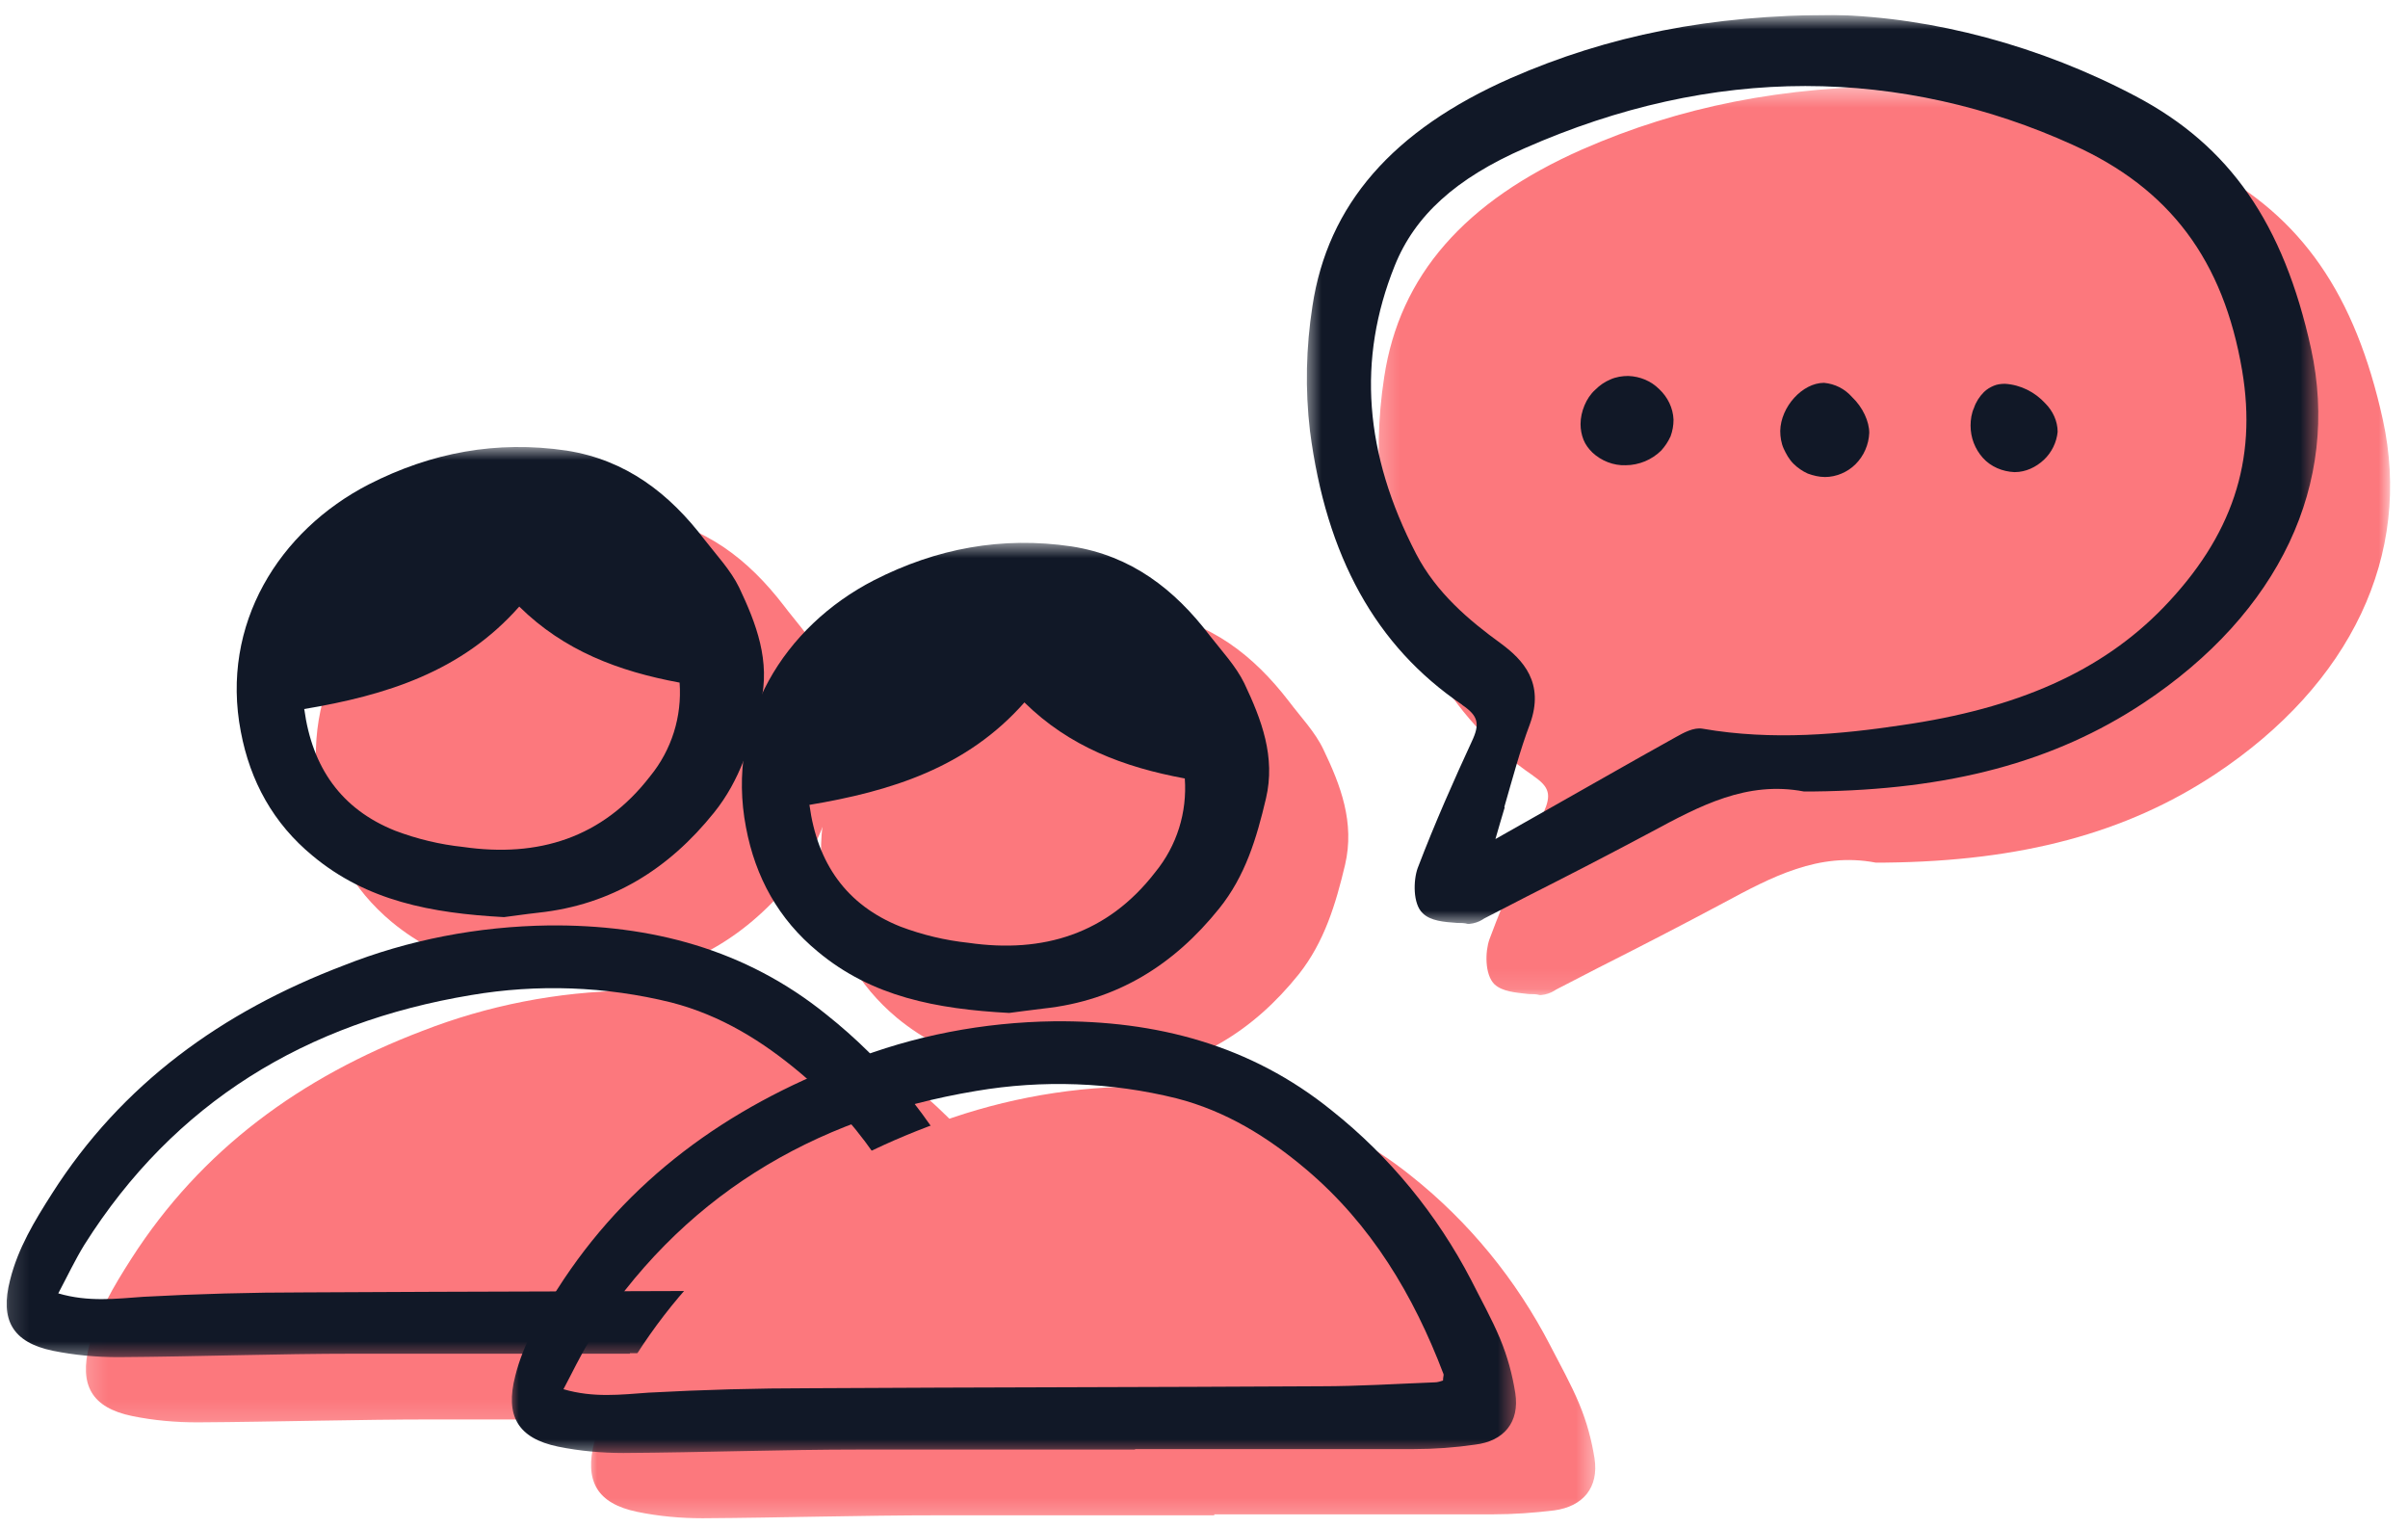
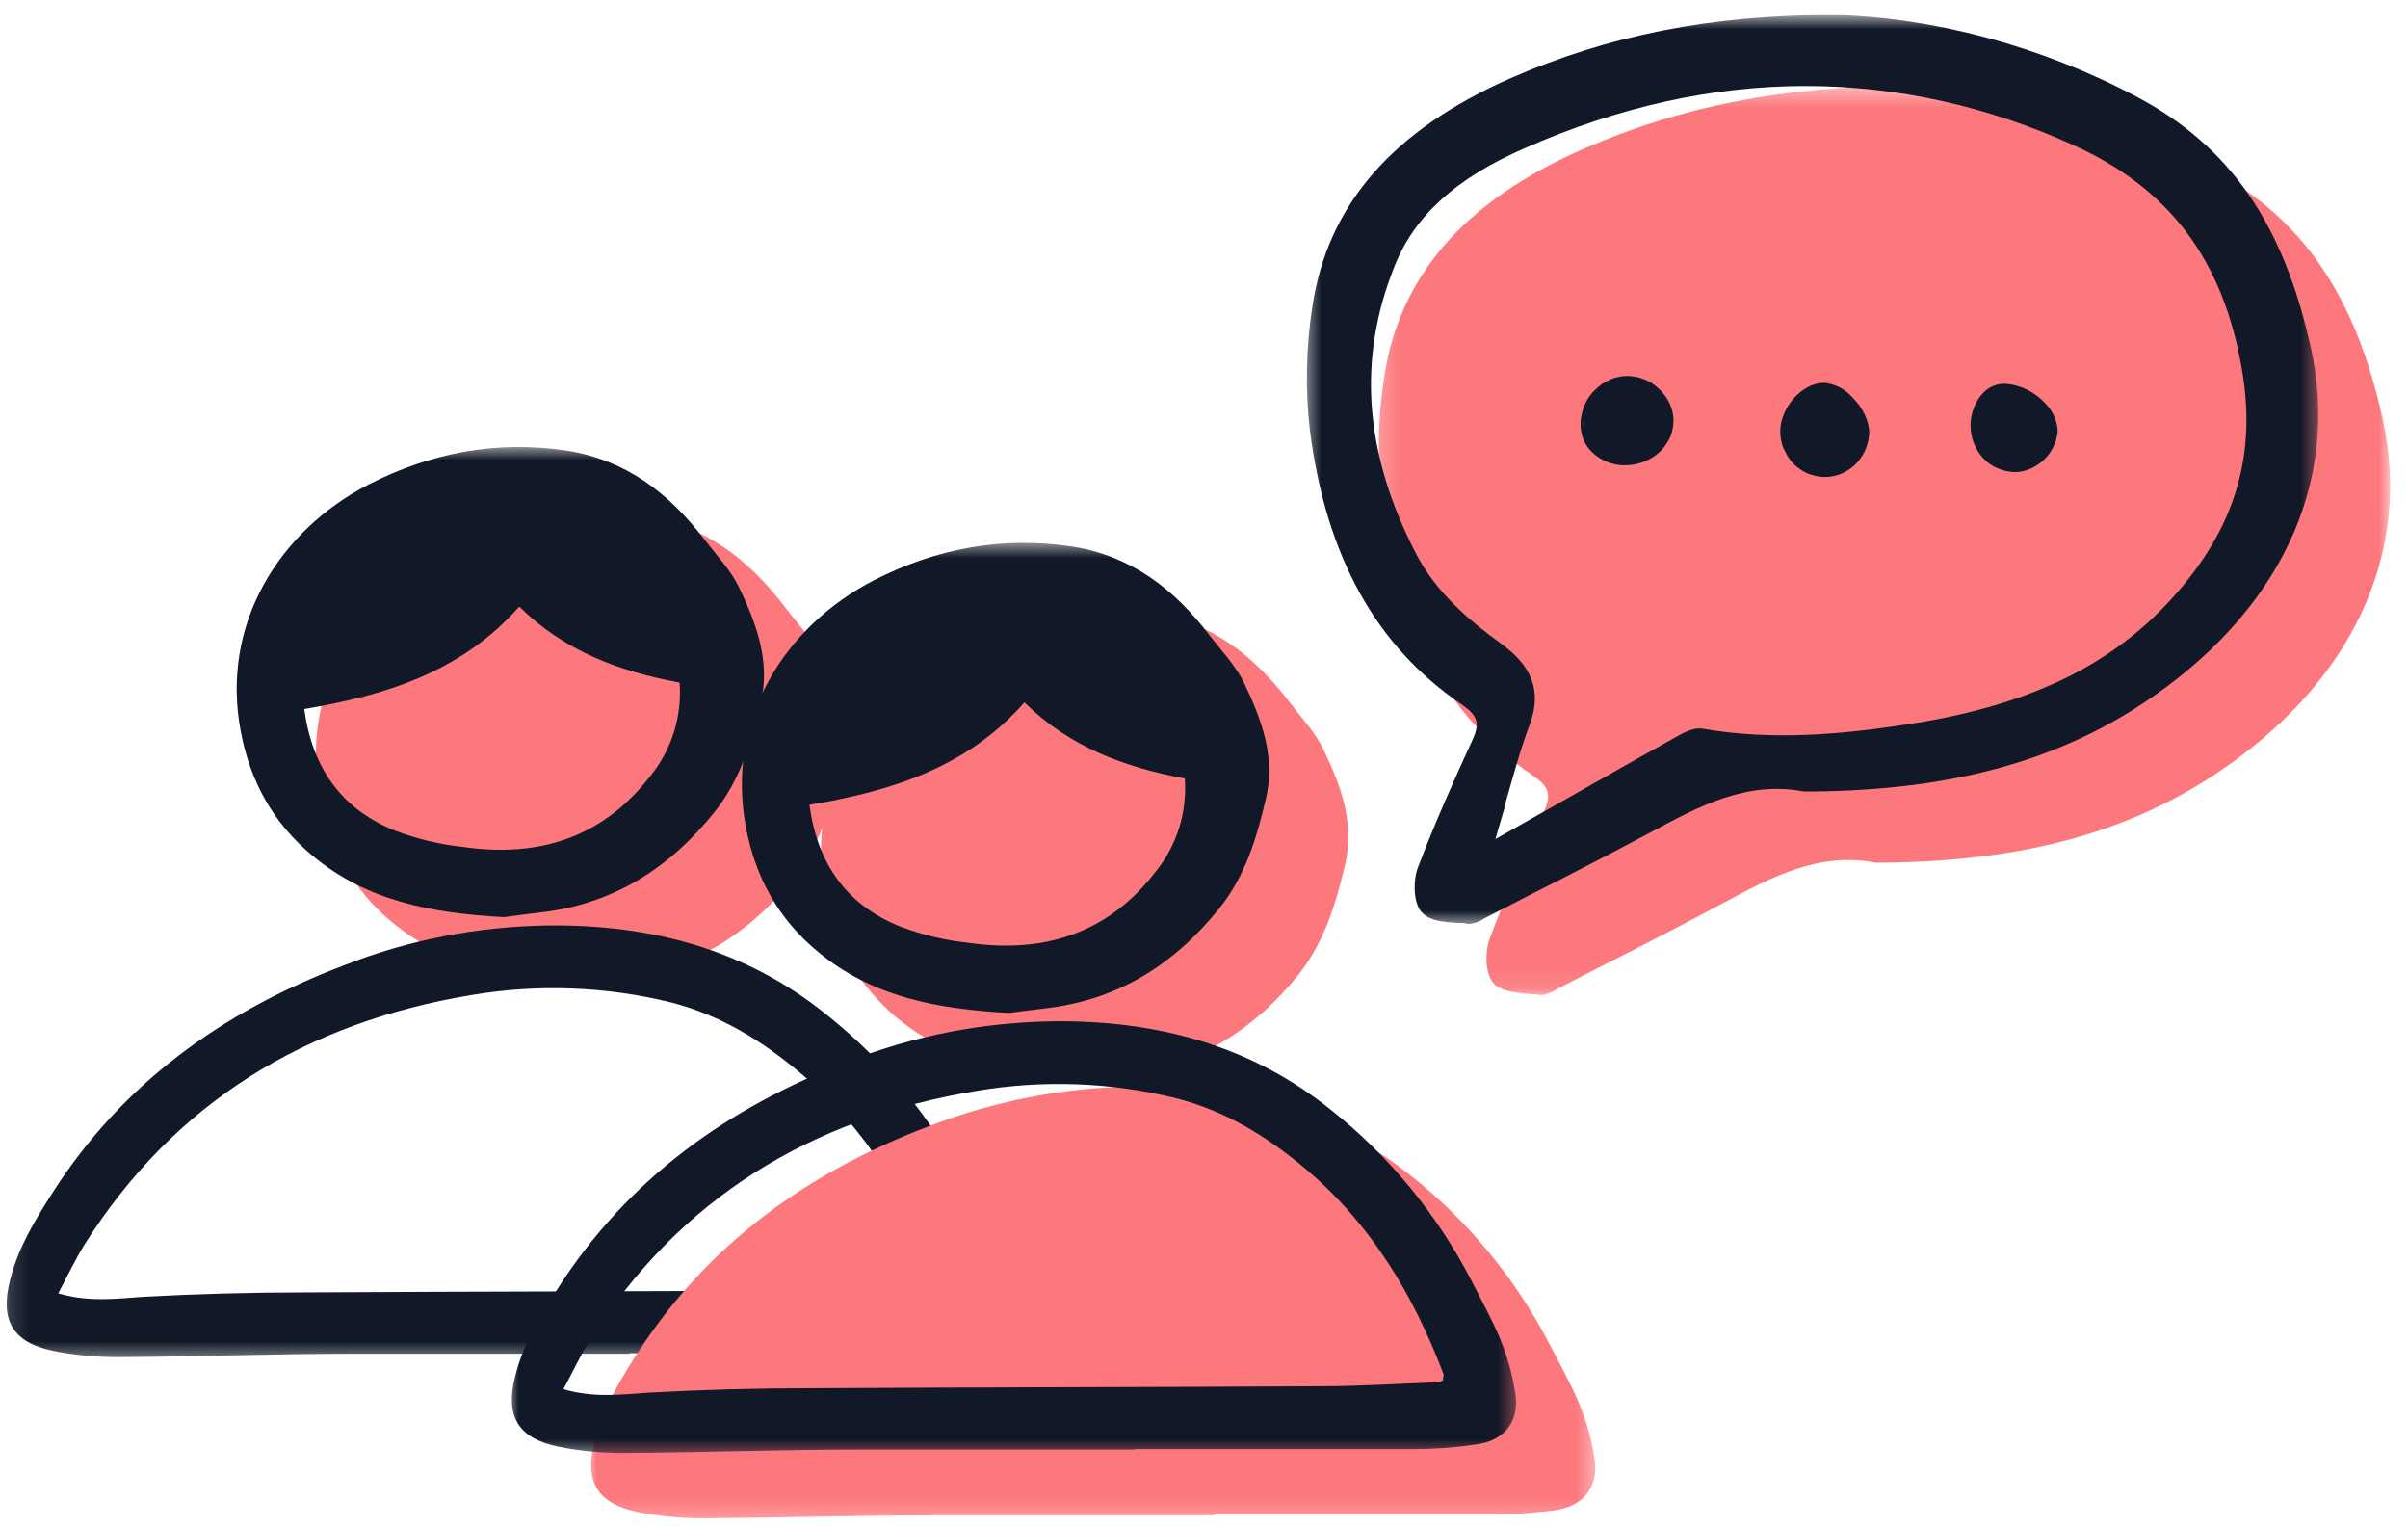
<svg xmlns="http://www.w3.org/2000/svg" width="123" height="78" viewBox="0 0 123 78" fill="none">
  <g clip-path="url(#clip0_16465_6834)">
    <mask id="mask0_16465_6834" style="mask-type:luminance" maskUnits="userSpaceOnUse" x="4" y="26" width="52" height="47">
      <path d="M55.794 26.117H4.184V72.865H55.794V26.117Z" fill="white" />
    </mask>
    <g mask="url(#mask0_16465_6834)">
      <path d="M29.785 50.193C26.067 49.992 22.775 49.366 20.011 47.086C18.001 45.407 16.82 43.253 16.343 40.748C15.287 35.236 18.328 30.451 22.876 28.096C26.067 26.467 29.409 25.841 32.977 26.392C36.017 26.843 38.228 28.572 40.037 30.927C40.64 31.729 41.369 32.48 41.796 33.382C42.675 35.211 43.404 37.115 42.901 39.269C42.424 41.274 41.846 43.203 40.54 44.856C38.228 47.737 35.313 49.566 31.544 49.967C30.866 50.042 30.213 50.142 29.785 50.193Z" fill="#FC787D" />
-       <path d="M36.221 72.49H22.2C18.155 72.49 14.134 72.615 10.089 72.64C8.958 72.64 7.853 72.54 6.747 72.315C4.687 71.889 4.033 70.736 4.561 68.707C4.963 67.104 5.817 65.675 6.697 64.298C10.29 58.686 15.391 55.003 21.572 52.648C24.914 51.345 28.482 50.644 32.075 50.594C37.276 50.594 42.126 51.821 46.271 55.153C49.236 57.508 51.648 60.465 53.382 63.822C53.885 64.799 54.438 65.776 54.865 66.803C55.242 67.705 55.493 68.632 55.644 69.584C55.87 71.062 55.066 72.039 53.583 72.239C52.553 72.365 51.498 72.44 50.468 72.44H36.221V72.49Z" fill="#FC787D" />
    </g>
    <mask id="mask1_16465_6834" style="mask-type:luminance" maskUnits="userSpaceOnUse" x="0" y="22" width="52" height="48">
      <path d="M51.751 22.76H0.141V69.509H51.751V22.76Z" fill="white" />
    </mask>
    <g mask="url(#mask1_16465_6834)">
      <path d="M25.744 46.836C22.025 46.635 18.733 46.009 15.969 43.704C13.959 42.05 12.778 39.896 12.301 37.366C11.246 31.879 14.261 27.094 18.834 24.739C22.025 23.11 25.367 22.484 28.935 23.01C31.975 23.486 34.186 25.19 35.995 27.57C36.598 28.347 37.327 29.123 37.754 30C38.634 31.854 39.362 33.758 38.86 35.888C38.382 37.917 37.804 39.846 36.473 41.499C34.161 44.38 31.246 46.209 27.503 46.61C26.824 46.685 26.171 46.785 25.744 46.836ZM15.542 36.213C15.944 39.194 17.427 41.324 20.191 42.426C21.321 42.852 22.477 43.128 23.658 43.253C27.477 43.804 30.769 42.802 33.206 39.645C34.312 38.293 34.84 36.589 34.714 34.86C31.598 34.284 28.809 33.232 26.523 30.977C23.583 34.309 19.713 35.512 15.517 36.213H15.542Z" fill="#111827" />
      <path d="M32.174 69.132H18.153C14.108 69.132 10.088 69.283 6.042 69.308C4.937 69.308 3.806 69.207 2.7 68.982C0.64 68.556 -0.013 67.404 0.514 65.374C0.916 63.746 1.771 62.343 2.65 60.965C6.218 55.353 11.344 51.67 17.525 49.316C20.867 47.988 24.435 47.311 28.028 47.261C33.229 47.211 38.079 48.464 42.224 51.821C45.189 54.176 47.602 57.132 49.335 60.464C49.838 61.466 50.391 62.443 50.818 63.47C51.195 64.372 51.446 65.299 51.597 66.251C51.823 67.729 51.019 68.706 49.536 68.882C48.506 69.032 47.451 69.107 46.421 69.107H32.174V69.132ZM47.903 65.625C47.903 65.424 47.953 65.324 47.928 65.274C46.395 61.241 44.235 57.633 40.918 54.827C38.958 53.174 36.822 51.846 34.285 51.194C30.943 50.368 27.45 50.242 24.058 50.819C15.64 52.222 8.907 56.28 4.308 63.571C3.831 64.347 3.429 65.199 2.977 66.051C4.509 66.502 5.916 66.326 7.324 66.226C10.088 66.076 12.851 66.001 15.615 66.001C24.284 65.951 32.978 65.951 41.647 65.9C43.581 65.9 45.516 65.775 47.476 65.7C47.627 65.7 47.778 65.65 47.928 65.6L47.903 65.625Z" fill="#111827" />
    </g>
    <mask id="mask2_16465_6834" style="mask-type:luminance" maskUnits="userSpaceOnUse" x="29" y="31" width="53" height="47">
      <path d="M81.598 31.011H29.988V77.76H81.598V31.011Z" fill="white" />
    </mask>
    <g mask="url(#mask2_16465_6834)">
      <path d="M55.59 55.087C51.871 54.887 48.58 54.26 45.816 51.981C43.806 50.302 42.625 48.148 42.147 45.642C41.092 40.13 44.132 35.345 48.68 32.99C51.871 31.362 55.213 30.736 58.781 31.287C61.822 31.738 64.033 33.467 65.842 35.822C66.445 36.623 67.174 37.375 67.601 38.277C68.48 40.105 69.209 42.01 68.706 44.164C68.229 46.168 67.651 48.097 66.344 49.751C64.033 52.632 61.118 54.461 57.349 54.862C56.671 54.937 56.017 55.037 55.59 55.087Z" fill="#FC787D" />
      <path d="M62.025 77.385H48.005C43.959 77.385 39.939 77.51 35.894 77.535C34.763 77.535 33.657 77.435 32.552 77.209C30.491 76.783 29.838 75.631 30.366 73.602C30.768 71.998 31.622 70.57 32.502 69.192C36.095 63.58 41.195 59.898 47.377 57.543C50.718 56.24 54.286 55.538 57.88 55.488C63.081 55.488 67.93 56.716 72.076 60.048C75.041 62.403 77.453 65.359 79.187 68.716C79.689 69.693 80.242 70.67 80.669 71.698C81.046 72.6 81.297 73.526 81.448 74.478C81.674 75.957 80.87 76.934 79.388 77.134C78.358 77.259 77.302 77.335 76.272 77.335H62.025V77.385Z" fill="#FC787D" />
    </g>
    <mask id="mask3_16465_6834" style="mask-type:luminance" maskUnits="userSpaceOnUse" x="25" y="27" width="53" height="48">
      <path d="M77.555 27.655H25.945V74.403H77.555V27.655Z" fill="white" />
    </mask>
    <g mask="url(#mask3_16465_6834)">
      <path d="M51.548 51.73C47.83 51.53 44.538 50.904 41.774 48.599C39.764 46.945 38.583 44.791 38.106 42.26C37.05 36.774 40.065 31.989 44.639 29.634C47.83 28.005 51.171 27.379 54.739 27.905C57.78 28.381 59.991 30.085 61.8 32.465C62.403 33.241 63.132 34.018 63.559 34.895C64.438 36.749 65.167 38.653 64.664 40.782C64.187 42.811 63.609 44.74 62.277 46.394C59.966 49.275 57.051 51.104 53.307 51.505C52.629 51.58 51.975 51.68 51.548 51.73ZM41.347 41.108C41.749 44.089 43.231 46.219 45.995 47.321C47.126 47.747 48.282 48.022 49.463 48.148C53.282 48.699 56.574 47.697 59.011 44.54C60.117 43.187 60.644 41.484 60.519 39.755C57.403 39.179 54.614 38.127 52.327 35.872C49.387 39.204 45.518 40.406 41.322 41.108H41.347Z" fill="#111827" />
      <path d="M57.978 74.027H43.958C39.912 74.027 35.892 74.177 31.847 74.202C30.741 74.202 29.61 74.102 28.505 73.877C26.445 73.451 25.791 72.298 26.319 70.269C26.721 68.641 27.575 67.238 28.455 65.86C32.023 60.248 37.148 56.565 43.33 54.21C46.672 52.882 50.239 52.206 53.833 52.156C59.034 52.106 63.883 53.358 68.029 56.715C70.994 59.07 73.406 62.027 75.14 65.359C75.643 66.361 76.195 67.338 76.623 68.365C76.999 69.267 77.251 70.194 77.401 71.146C77.628 72.624 76.823 73.601 75.341 73.776C74.311 73.927 73.255 74.002 72.225 74.002H57.978V74.027ZM73.708 70.52C73.708 70.319 73.758 70.219 73.733 70.169C72.2 66.135 70.039 62.528 66.723 59.722C64.763 58.068 62.627 56.74 60.089 56.089C56.747 55.262 53.255 55.137 49.863 55.713C41.445 57.116 34.711 61.175 30.113 68.465C29.636 69.242 29.234 70.094 28.781 70.945C30.314 71.396 31.721 71.221 33.128 71.121C35.892 70.971 38.656 70.895 41.42 70.895C50.089 70.845 58.783 70.845 67.451 70.795C69.386 70.795 71.321 70.67 73.281 70.595C73.431 70.595 73.582 70.545 73.733 70.495L73.708 70.52Z" fill="#111827" />
    </g>
    <mask id="mask4_16465_6834" style="mask-type:luminance" maskUnits="userSpaceOnUse" x="70" y="4" width="53" height="47">
      <path d="M122.142 4.419H70.231V50.892H122.142V4.419Z" fill="white" />
    </mask>
    <g mask="url(#mask4_16465_6834)">
      <path d="M78.345 39.643C79.149 40.194 79.249 40.595 78.847 41.497C77.968 43.401 76.938 45.656 76.084 47.96C75.857 48.587 75.832 49.764 76.335 50.265C76.737 50.641 77.415 50.691 78.094 50.766C78.295 50.766 78.471 50.766 78.646 50.816H78.722C78.973 50.791 79.199 50.716 79.4 50.591L79.476 50.541L81.662 49.413C83.747 48.361 85.883 47.259 87.994 46.132C90.506 44.779 92.893 43.501 95.808 44.052H96.311C103.245 43.977 108.597 42.549 113.145 39.543C120.105 34.933 123.221 28.319 121.714 21.429C120.306 15.041 117.568 11.057 112.768 8.552C107.894 5.972 102.416 4.494 97.341 4.393C91.059 4.393 85.808 5.446 80.832 7.625C74.802 10.281 71.485 14.089 70.706 19.25C70.38 21.354 70.329 23.509 70.581 25.613C71.41 32.052 73.948 36.636 78.32 39.618L78.345 39.643Z" fill="#FC787D" />
    </g>
    <mask id="mask5_16465_6834" style="mask-type:luminance" maskUnits="userSpaceOnUse" x="66" y="0" width="53" height="48">
      <path d="M118.498 0.786H66.586V47.259H118.498V0.786Z" fill="white" />
    </mask>
    <g mask="url(#mask5_16465_6834)">
      <path d="M74.702 36.01C75.506 36.561 75.607 36.962 75.18 37.864C74.3 39.768 73.295 42.023 72.416 44.328C72.189 44.954 72.164 46.157 72.667 46.633C73.069 47.033 73.747 47.083 74.426 47.133C74.627 47.133 74.803 47.133 74.978 47.184H75.054C75.305 47.159 75.531 47.083 75.732 46.958L75.808 46.908C76.536 46.532 77.265 46.156 77.994 45.781C80.079 44.728 82.215 43.626 84.326 42.499C86.838 41.146 89.225 39.868 92.14 40.419H92.642C99.578 40.344 104.929 38.916 109.477 35.91C116.437 31.3 119.553 24.686 118.046 17.797C116.638 11.408 113.9 7.45 109.1 4.919C104.226 2.339 98.748 0.886 93.673 0.761C87.391 0.761 82.14 1.813 77.165 3.992C71.134 6.648 67.817 10.456 67.038 15.642C66.712 17.747 66.662 19.876 66.913 22.006C67.742 28.419 70.28 33.004 74.677 35.985L74.702 36.01ZM76.838 41.221C77.265 39.743 77.642 38.315 78.144 36.987C78.923 34.858 77.767 33.68 76.687 32.878C75.029 31.676 73.37 30.273 72.34 28.294C69.677 23.158 69.325 18.348 71.235 13.588C72.265 11.007 74.375 9.103 77.868 7.575C82.692 5.446 87.492 4.393 92.215 4.393C96.939 4.393 101.588 5.446 105.884 7.4C110.834 9.629 113.573 13.287 114.528 18.924C115.307 23.534 114.025 27.392 110.482 31.05C107.342 34.281 103.07 36.185 97.115 37.037C94.1 37.488 90.557 37.839 86.964 37.213C86.512 37.137 86.009 37.413 85.607 37.639C83.17 38.991 80.783 40.369 78.245 41.797L76.386 42.849C76.536 42.298 76.712 41.747 76.863 41.221H76.838Z" fill="#111827" />
      <path d="M83.046 23.759C83.373 23.759 83.724 23.684 84.026 23.559C84.328 23.434 84.629 23.233 84.855 23.008C85.056 22.782 85.207 22.557 85.333 22.281C85.433 22.006 85.483 21.73 85.483 21.43C85.458 20.828 85.182 20.277 84.755 19.876C84.328 19.45 83.775 19.225 83.172 19.2C82.87 19.2 82.543 19.25 82.267 19.375C81.966 19.5 81.714 19.676 81.488 19.901C81.237 20.127 81.061 20.402 80.935 20.703C80.81 21.004 80.734 21.329 80.734 21.655C80.734 21.931 80.785 22.206 80.885 22.457C80.986 22.707 81.136 22.908 81.337 23.108C81.79 23.534 82.418 23.785 83.046 23.759Z" fill="#111827" />
      <path d="M93.22 24.361C93.798 24.361 94.376 24.11 94.778 23.709C95.205 23.284 95.456 22.707 95.481 22.106C95.481 21.53 95.155 20.803 94.602 20.277C94.225 19.851 93.723 19.601 93.17 19.551C92.064 19.551 90.959 20.778 90.934 22.006C90.934 22.306 90.984 22.632 91.109 22.908C91.235 23.183 91.386 23.459 91.612 23.684C91.813 23.885 92.064 24.06 92.341 24.185C92.617 24.286 92.919 24.361 93.22 24.361Z" fill="#111827" />
      <path d="M102.918 24.11C103.47 24.11 103.998 23.859 104.4 23.483C104.802 23.108 105.053 22.582 105.104 22.055C105.104 21.504 104.852 20.978 104.475 20.602C103.948 20.026 103.219 19.65 102.415 19.6C102.214 19.6 102.013 19.625 101.837 19.701C101.661 19.776 101.485 19.876 101.335 20.026C101.109 20.252 100.933 20.527 100.832 20.828C100.706 21.104 100.656 21.429 100.656 21.73C100.656 22.356 100.882 22.932 101.284 23.383C101.686 23.834 102.289 24.085 102.893 24.11H102.918Z" fill="#111827" />
    </g>
  </g>
  <defs>
    <clipPath id="clip0_16465_6834">
      <rect width="122" height="77" fill="white" transform="translate(0.141 0.761)" />
    </clipPath>
  </defs>
</svg>